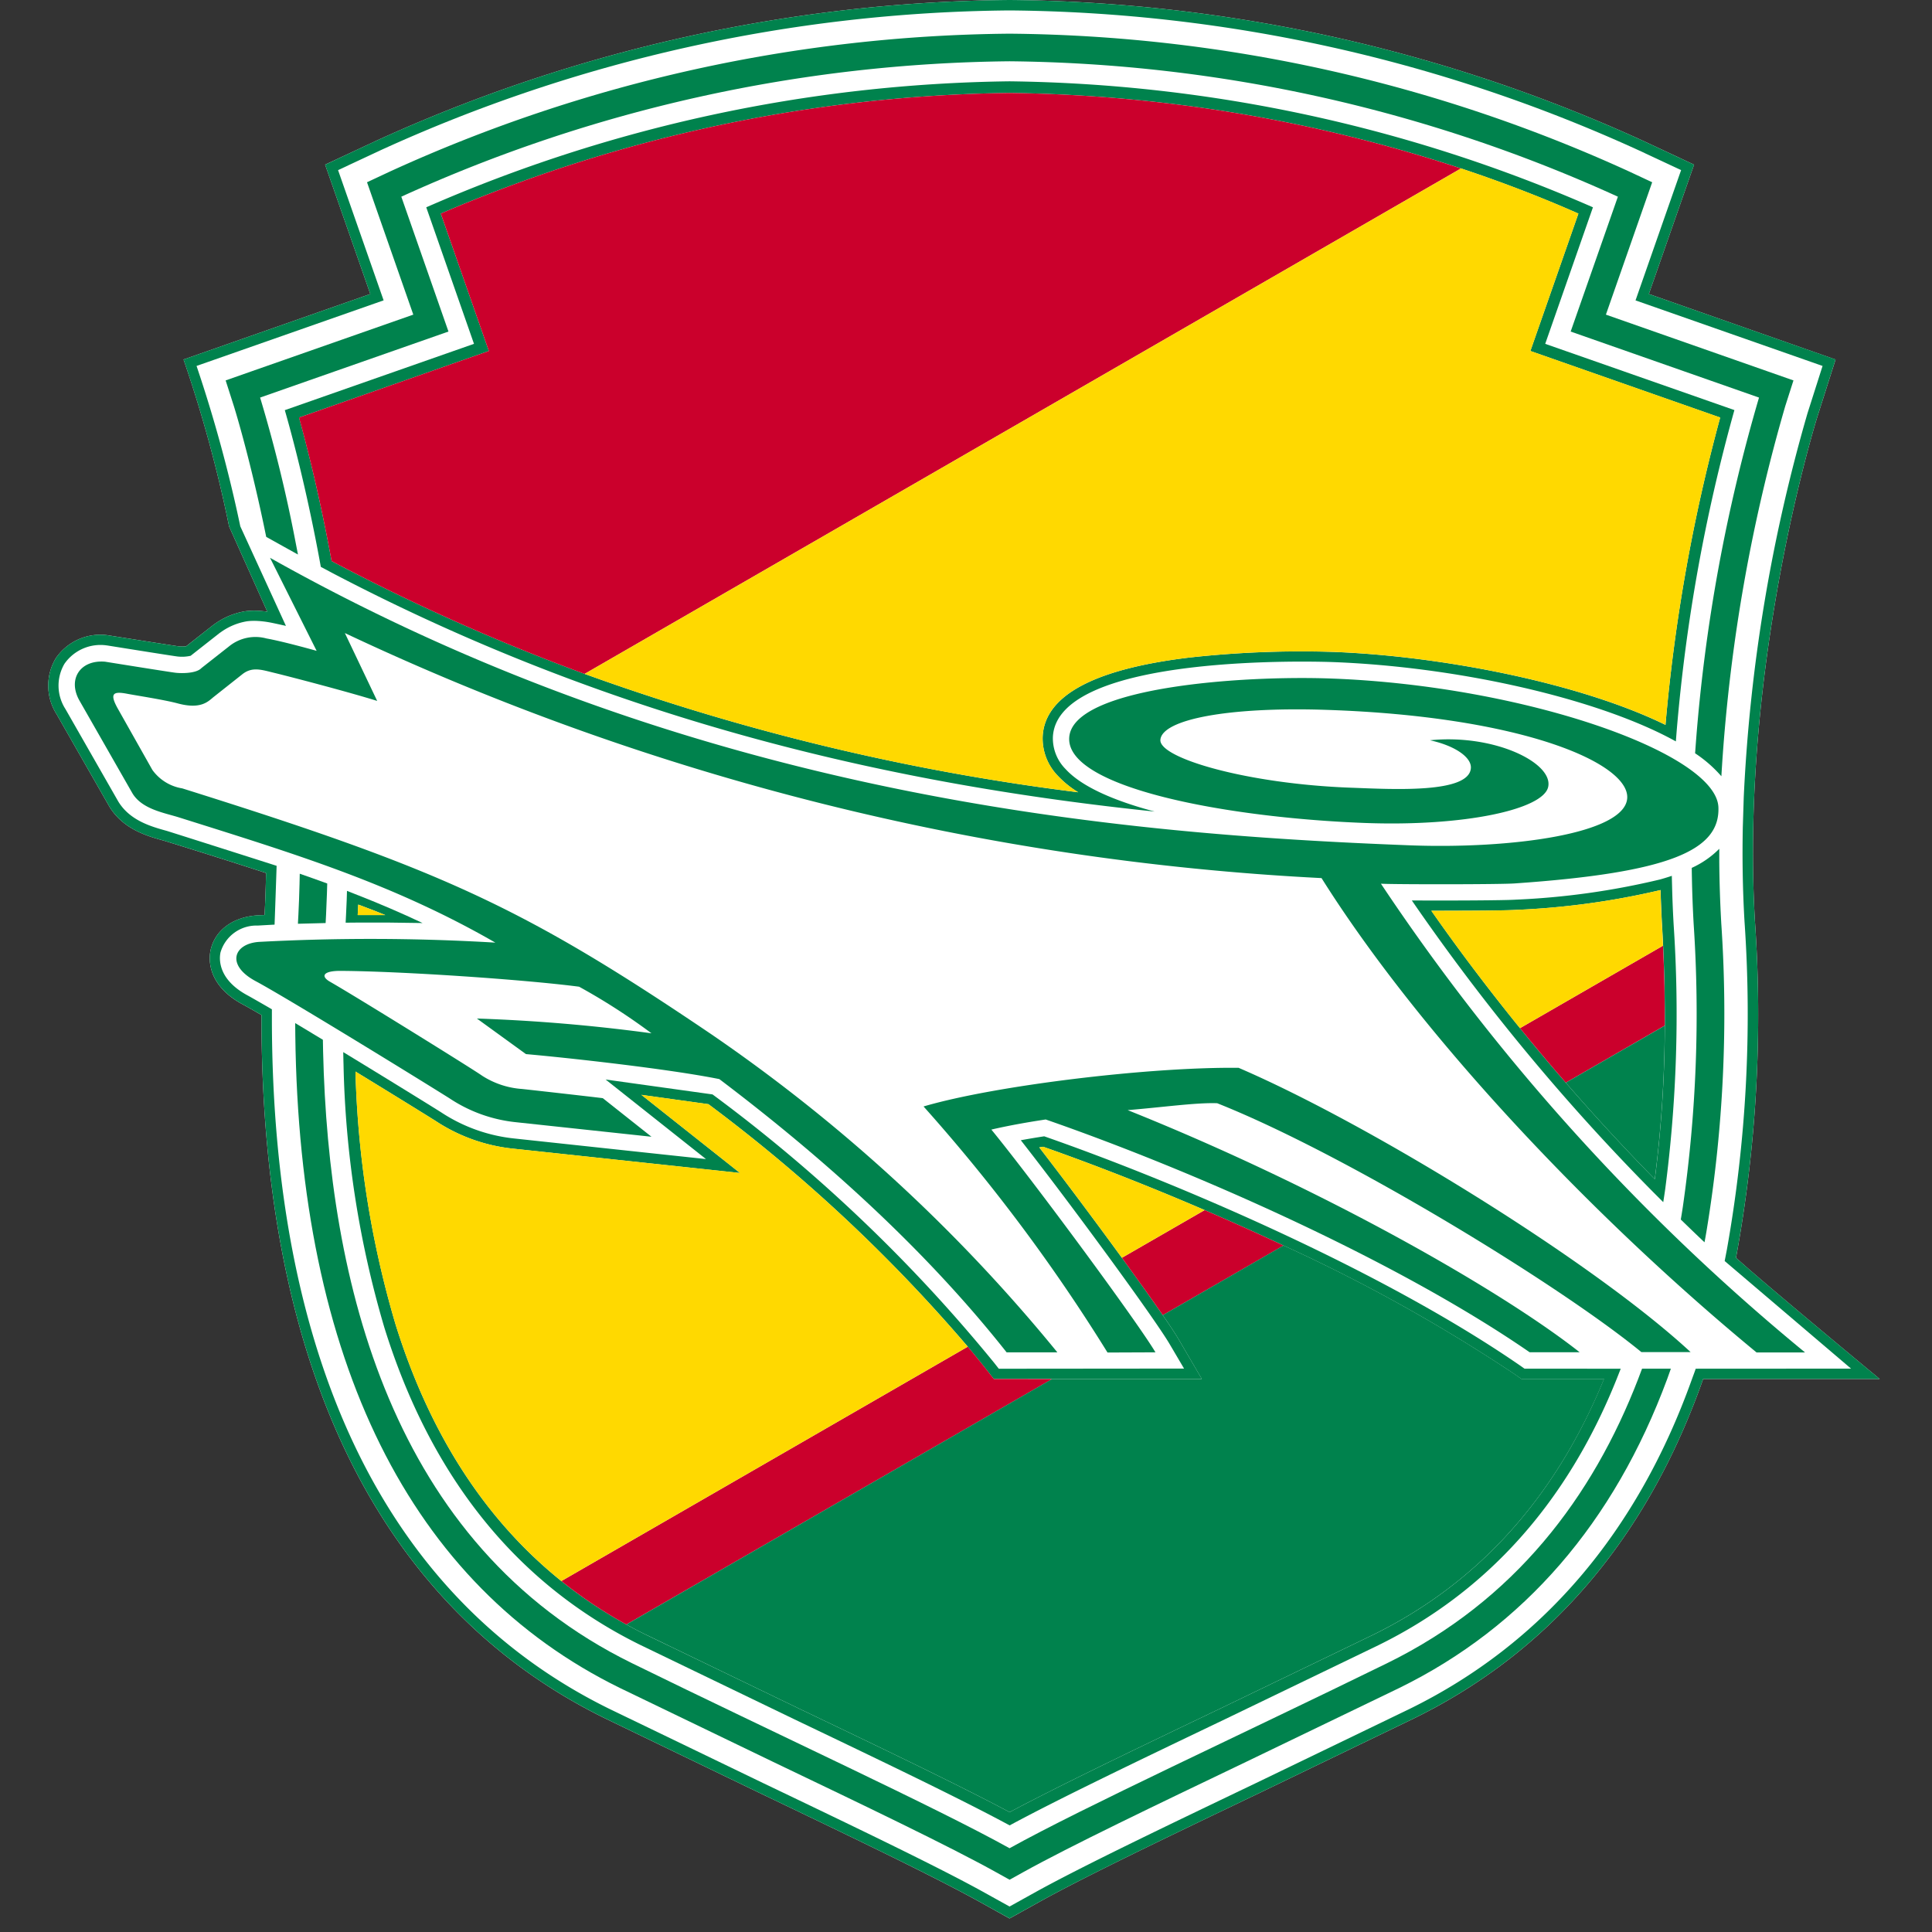
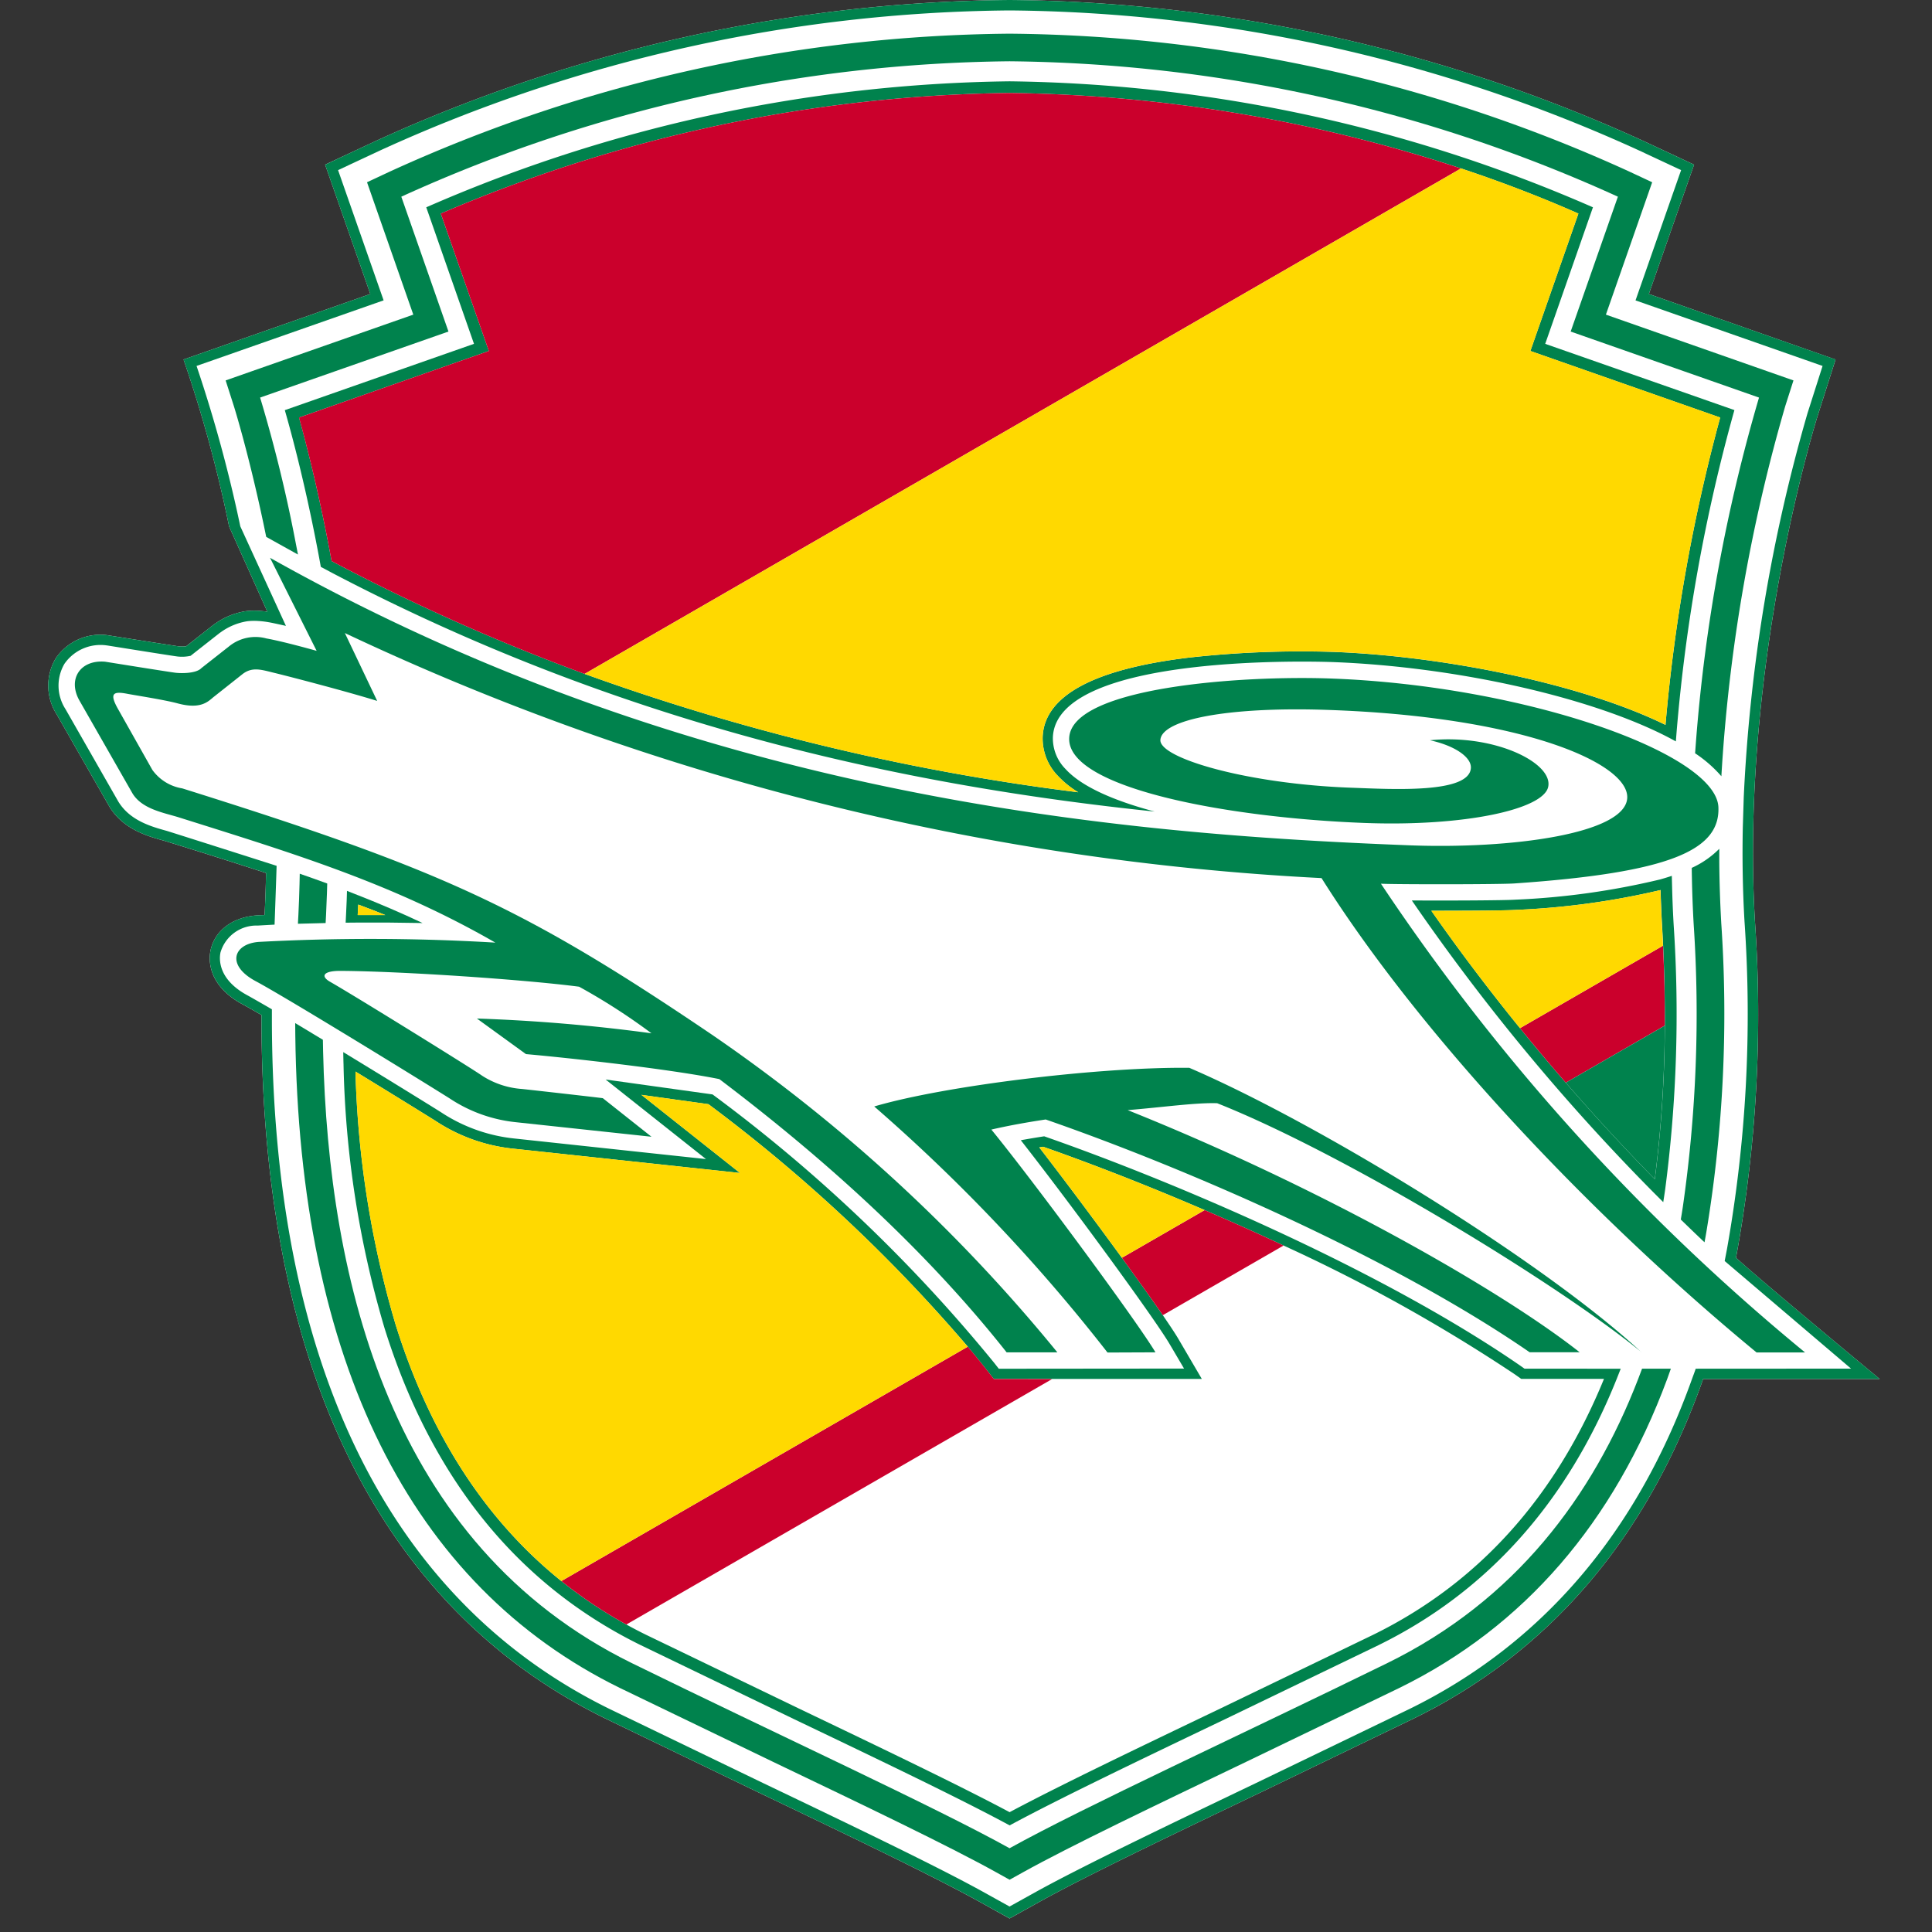
<svg xmlns="http://www.w3.org/2000/svg" width="170" height="170" viewBox="0 0 170 170">
  <rect x="0" y="0" width="170" height="170" fill="#333333" stroke="none" />
  <defs>
    <clipPath id="clip-path">
      <rect id="長方形_16" data-name="長方形 16" width="161.401" height="168.807" fill="none" />
    </clipPath>
  </defs>
  <g id="logo_hiroshima" transform="translate(-873 -107)">
    <rect id="長方形_15" data-name="長方形 15" width="170" height="170" transform="translate(873 107)" fill="none" />
    <g id="グループ_12" data-name="グループ 12" transform="translate(877 107)">
      <g id="グループ_11" data-name="グループ 11" transform="translate(0 0)" clip-path="url(#clip-path)">
        <path id="パス_188" data-name="パス 188" d="M148.671,110.666a118.218,118.218,0,0,0,1.661-29.652c-1.314-22.642,5.44-44.17,5.508-44.384l1.589-4.994L141,25.87l3.979-11.381-4.415-2.065A136.784,136.784,0,0,0,84.751,0,136.783,136.783,0,0,0,28.94,12.423l-4.417,2.065L28.5,25.87,12.065,31.633a116.187,116.187,0,0,1,4.006,14.683l3.366,7.508a8.357,8.357,0,0,0-.994-.087,5.707,5.707,0,0,0-.921.044,6.329,6.329,0,0,0-2.67,1.091l-.2.142-2.356,1.852a3.15,3.15,0,0,1-.651.008c-.329-.041-6.284-.982-6.284-.982A4.742,4.742,0,0,0,.823,57.924,4.685,4.685,0,0,0,.89,62.836l4.648,8.135c1.221,2.01,3.37,2.608,4.792,3,.121.035,4.33,1.327,8.995,2.848q-.032,1.841-.13,3.7c-.264.008-.487.017-.662.029-2.151.15-3.717,1.327-4.091,3.069-.146.683-.372,3.053,2.863,4.781.374.2.933.518,1.619.919-.052,30.8,10.311,52.118,30.236,61.888l13.5,6.516c7.922,3.793,15.4,7.377,19.466,9.633l2.62,1.457,2.621-1.457c4.06-2.257,11.542-5.84,19.466-9.633l13.5-6.516c12.031-5.9,20.572-16.008,25.445-29.868h15.532s-10.26-8.486-12.645-10.668" transform="translate(0.085 0)" fill="#fff" />
        <path id="パス_189" data-name="パス 189" d="M148.67,110.666a118.218,118.218,0,0,0,1.662-29.652c-1.314-22.642,5.439-44.17,5.508-44.384l1.589-5L141,25.87l3.979-11.38-4.417-2.067A136.778,136.778,0,0,0,84.751,0,136.779,136.779,0,0,0,28.939,12.423L24.523,14.49,28.5,25.87,12.064,31.632a116.333,116.333,0,0,1,4.008,14.683l3.364,7.508a8.644,8.644,0,0,0-.993-.086,6.306,6.306,0,0,0-.922.043,6.351,6.351,0,0,0-2.67,1.092l-.2.142L12.3,56.867a3.17,3.17,0,0,1-.653.006c-.329-.038-6.284-.98-6.284-.98A4.736,4.736,0,0,0,.822,57.924a4.682,4.682,0,0,0,.067,4.91L5.538,70.97c1.223,2.012,3.37,2.609,4.794,3,.119.034,4.33,1.324,8.993,2.847q-.032,1.838-.129,3.7c-.265.008-.489.017-.663.029-2.149.15-3.717,1.325-4.089,3.069-.146.685-.372,3.052,2.862,4.781.374.2.933.518,1.619.918-.052,30.8,10.312,52.12,30.236,61.888l13.5,6.517c7.922,3.795,15.406,7.378,19.466,9.633l2.621,1.455,2.62-1.455c4.061-2.255,11.544-5.839,19.467-9.633l13.5-6.517c12.029-5.9,20.571-16.007,25.444-29.867h15.532s-10.26-8.487-12.645-10.668m-3.542,9.768c-.1.3-.216.6-.325.9-4.814,13.473-13.159,23.3-24.868,29.044l-13.494,6.513c-7.936,3.8-15.431,7.389-19.515,9.659l-2.175,1.207-2.175-1.207c-4.084-2.27-11.581-5.86-19.517-9.659l-13.494-6.513C30.093,140.83,19.91,119.992,19.839,89.85c0-.346,0-.694,0-1.04-.331-.195-1.82-1.051-2.114-1.209-2.681-1.432-2.52-3.271-2.407-3.8A3.291,3.291,0,0,1,18.6,81.443c.159-.011,1.132-.066,1.475-.083.006-.1.175-4.864.179-5.175-.3-.1-9.451-3.015-9.678-3.078-1.362-.378-3.228-.9-4.253-2.581l-4.65-8.137a3.8,3.8,0,0,1-.087-3.98,3.858,3.858,0,0,1,3.7-1.621l.054.006.052.008c2.261.362,5.762.919,6.148.965a3.454,3.454,0,0,0,1.151-.063l.067-.054,2.454-1.929.06-.046.063-.04a5.433,5.433,0,0,1,2.333-.97,5.153,5.153,0,0,1,.924-.026,8.491,8.491,0,0,1,1.031.123c.325.058,1.331.282,1.451.311l-4.014-8.759A123.152,123.152,0,0,0,13.21,32.2l16.46-5.771L25.662,14.969l3.666-1.714A135.839,135.839,0,0,1,84.751.918a135.833,135.833,0,0,1,55.421,12.337l3.666,1.714L142.5,18.789l-2.672,7.643L156.286,32.2l-1.321,4.146a145.522,145.522,0,0,0-5.615,33.8l-.083,2.646c-.054,2.713-.014,5.482.149,8.268a117.953,117.953,0,0,1-1.544,28.862c-.066.346-.133.694-.2,1.037l11.119,9.468Z" transform="translate(0.085 0)" fill="#00824d" />
        <path id="パス_190" data-name="パス 190" d="M131.8,26.656l4.072-11.648-1.989-.93A133.691,133.691,0,0,0,79.329,1.935,133.7,133.7,0,0,0,24.776,14.078l-1.987.93.723,2.073,3.349,9.575L12.578,31.662l-2.229.783.72,2.249c.029.092,1.275,4.057,2.608,10.35.08.381.161.772.242,1.167,0,0,2.209,1.233,2.793,1.553q-.113-.584-.222-1.147a126.529,126.529,0,0,0-3.108-12.664l16.573-5.809L25.806,16.278A132.107,132.107,0,0,1,79.329,4.363a132.122,132.122,0,0,1,53.526,11.915L128.7,28.145l16.572,5.809a147.769,147.769,0,0,0-5.549,30.3q-.037.5-.074,1a11.39,11.39,0,0,1,2.312,2.021c.023-.406.049-.809.075-1.21a147.673,147.673,0,0,1,5.549-31.371l.719-2.249Z" transform="translate(5.506 1.029)" fill="#00824d" />
        <path id="パス_191" data-name="パス 191" d="M97.483,55.245c-.1-1.773-.156-3.537-.172-5.285,0-.406,0-.807,0-1.21A8.145,8.145,0,0,1,94.89,50.43c0,.326.009.653.015.977q.039,1.979.153,3.979a119.121,119.121,0,0,1-.958,24.9q-.083.542-.175,1.085,1.025,1,2.087,2.005c.066-.349.129-.7.188-1.059a117.424,117.424,0,0,0,1.282-27.074" transform="translate(49.971 25.936)" fill="#00824d" />
        <path id="パス_192" data-name="パス 192" d="M132.856,89.172q-.165.45-.34.9c-4,10.355-10.827,19.492-22.1,25.018-12.653,6.2-26.738,12.681-33.214,16.278-6.476-3.6-20.561-10.075-33.214-16.278C22.72,104.661,17.27,81.371,16.8,61.292c-.008-.355-.014-.711-.02-1.063-.847-.513-1.668-1.01-2.436-1.468,0,.352,0,.7.009,1.054.337,28.64,10.114,48.406,28.569,57.454l13.476,6.5c7.967,3.813,15.489,7.415,19.627,9.715l1.18.656,1.18-.656c4.14-2.3,11.663-5.9,19.627-9.715l13.476-6.5c11-5.391,18.91-14.588,23.584-27.2.11-.3.214-.6.32-.9Z" transform="translate(7.631 31.262)" fill="#00824d" />
        <path id="パス_193" data-name="パス 193" d="M14.662,50.182c0,.3-.012.61-.02.915q-.032,1.344-.1,2.7c-.012.228-.023.458-.037.688,0,.034,0,.067,0,.1.74-.025,1.557-.046,2.433-.063.014-.239.026-.478.038-.719q.048-.944.077-1.884c.011-.293.018-.585.026-.876q-1.2-.439-2.411-.859" transform="translate(7.714 26.698)" fill="#00824d" />
        <path id="パス_194" data-name="パス 194" d="M121.05,88.285l-.368-.26c-12.048-8.316-30.017-16.037-41.9-20.188-.723.11-1.409.227-2.058.345,4.36,5.561,11.723,15.61,13.091,17.931l1.272,2.16-16.3.015-.43-.547a137.307,137.307,0,0,0-24.759-23.59L40.19,62.839l8.831,7-4.944-.529L32.168,68.03a14.407,14.407,0,0,1-6.474-2.319c-1.436-.9-4.434-2.748-7.551-4.65l-1.04-.633c.008.354.014.714.025,1.066a87.873,87.873,0,0,0,3.59,23.16C24.83,97.88,32.428,107.29,43.3,112.62l13.442,6.488c7.512,3.594,14.631,7,19,9.362,4.365-2.358,11.484-5.768,18.993-9.362l13.445-6.488c9.584-4.7,16.624-12.573,20.977-23.434.12-.3.237-.6.354-.9ZM107.725,111.7,94.29,118.182c-7.253,3.473-14.133,6.768-18.551,9.125-4.42-2.356-11.3-5.652-18.554-9.125L43.752,111.7c-.59-.288-1.166-.591-1.736-.905a39.687,39.687,0,0,1-5.719-3.822c-6.7-5.384-11.6-12.959-14.6-22.62a86.249,86.249,0,0,1-3.516-22.213c2.928,1.788,5.682,3.488,7.037,4.336a15.245,15.245,0,0,0,6.863,2.451l19.935,2.137-8.676-6.874,5.9.821A140.113,140.113,0,0,1,72.057,86.347c.541.651,1.074,1.3,1.589,1.953l.7.887,5.129,0,13.177,0-2.068-3.533c-.267-.452-.745-1.175-1.371-2.084-.933-1.356-2.2-3.127-3.6-5.05-2.362-3.243-5.106-6.911-7.266-9.708l.342-.057c4.153,1.457,9.065,3.358,14.2,5.569,2.286.982,4.614,2.025,6.942,3.118a146.631,146.631,0,0,1,20.333,11.32l.594.42h7.28C123.78,99.61,116.96,107.17,107.725,111.7" transform="translate(9.099 32.149)" fill="#00824d" />
        <path id="パス_195" data-name="パス 195" d="M101.519,54.661q-.1-1.717-.141-3.415c-.009-.316-.017-.628-.023-.942-.326.109-.666.214-1.019.314A66.454,66.454,0,0,1,87.6,52.4c-.985.067-5.874.089-9.123.069A187.467,187.467,0,0,0,99.7,78.116c.3.3.6.6.9.9.057-.368.115-.732.167-1.1a118.623,118.623,0,0,0,.752-23.255M99.853,76.992c-2.856-2.911-5.466-5.765-7.829-8.486q-2.153-2.48-4.028-4.8c-3.225-3.971-5.832-7.508-7.8-10.33,2.992,0,6.6-.017,7.469-.078a67.506,67.506,0,0,0,12.7-1.745c.032,1.051.075,2.107.135,3.167.034.579.064,1.154.09,1.728q.165,3.6.149,7.037a108.491,108.491,0,0,1-.879,13.506" transform="translate(41.752 26.763)" fill="#00824d" />
        <path id="パス_196" data-name="パス 196" d="M124.652,27.77l4.2-12.014A131.875,131.875,0,0,0,77.522,4.67,131.875,131.875,0,0,0,26.193,15.756l4.2,12.014L13.747,33.605c.656,2.28,1.849,6.765,2.961,12.662.07.369.139.748.208,1.128.383.2.766.411,1.147.61C43.35,61.231,67.93,66.6,90.289,68.926c-3.548-.944-6.413-2.175-7.842-3.74a3.842,3.842,0,0,1-1.115-2.833c.381-7.426,23.684-6.615,24.676-6.579,10.505.4,22.2,2.957,29.153,6.457.34.172.671.346.987.521.025-.317.049-.636.075-.953a151.5,151.5,0,0,1,5.076-28.2ZM135.235,61.3c-7.493-3.668-19.6-6.052-29.194-6.419a89.641,89.641,0,0,0-12.708.495c-8.376,1.008-12.716,3.341-12.9,6.937a4.715,4.715,0,0,0,1.35,3.485,8.5,8.5,0,0,0,1.78,1.432A200.656,200.656,0,0,1,40.127,56.811a180.282,180.282,0,0,1-22.263-9.926C16.839,41.29,15.719,36.867,15,34.255L31.7,28.4,27.472,16.309A130.952,130.952,0,0,1,77.522,5.695a132.114,132.114,0,0,1,39.719,6.641c3.387,1.125,6.85,2.437,10.33,3.973L123.347,28.4l16.7,5.857A153.855,153.855,0,0,0,135.235,61.3" transform="translate(7.314 2.485)" fill="#00824d" />
        <path id="パス_197" data-name="パス 197" d="M18.372,51.566c-.336-.133-.676-.267-1.013-.4-.008.279-.015.556-.026.835-.017.426-.038.853-.058,1.281-.012.227-.021.453-.034.682.337,0,.679-.006,1.026-.009,1.808-.012,3.757,0,5.742.04-1.871-.886-3.744-1.685-5.638-2.433m-.07,1.725c.015-.3.032-.613.046-.918.9.332,1.711.643,2.382.922-.807,0-1.622,0-2.428,0" transform="translate(9.173 27.224)" fill="#00824d" />
        <path id="パス_198" data-name="パス 198" d="M16.406,42.3c.881-.712,1.714-.409,2.831-.138,1.2.288,6.372,1.633,9.054,2.468l-2.843-5.972A228.286,228.286,0,0,0,111.387,60.22c8.532,13.569,23.457,29.522,38.278,41.739l4.268,0a189.005,189.005,0,0,1-37.319-41.245c1.31.07,10.422.067,11.743-.023,13.692-.945,18.1-2.925,17.952-6.7-.184-4.755-17.01-10.677-33.941-11.326-8.068-.309-22.954.764-23.184,5.213-.227,4.411,13.9,7.029,25.945,7.489,8.841.336,15.768-1.193,16.2-3.165.469-2.122-4.751-4.685-10.4-4.109,2.217.483,3.629,1.494,3.6,2.411-.08,2.292-6.827,1.9-10.542,1.763-9.117-.328-16.9-2.6-16.779-4.212.141-1.8,5.986-2.922,14.6-2.638,17.29.571,26.663,4.709,26.477,7.766-.192,3.148-10.228,4.492-19.161,4.152C93.407,56.347,56.5,53.194,18.864,32.038l4.1,8.186s-2.882-.817-4.409-1.088a3.675,3.675,0,0,0-3.272.673l-2.453,1.929c-.469.5-1.817.469-2.278.414-.555-.066-6.2-.973-6.2-.973-2.211-.188-3.328,1.563-2.243,3.447l4.651,8.141c.85,1.4,2.808,1.71,4.064,2.105,10.16,3.2,18.8,5.808,27.866,11.026a184.77,184.77,0,0,0-20.8-.064c-2.241.158-2.923,2.047-.288,3.456S31.309,77.5,34.658,79.6A12.92,12.92,0,0,0,40.5,81.7l11.928,1.279-4.282-3.393c-.746-.1-6.356-.731-7.107-.81a7.423,7.423,0,0,1-3.521-1.172c-.659-.483-11.1-6.965-13.368-8.259-.878-.5-.587-.97.925-.961,5.488.035,16.206.769,20.984,1.393a54.793,54.793,0,0,1,6.369,4.1,151.907,151.907,0,0,0-15.362-1.3l4.317,3.13c3.763.332,12.6,1.308,17.016,2.2,8.5,6.431,17.738,14.5,25.28,24.045h4.464a144.89,144.89,0,0,0-30.463-28c-16.65-11.271-23.866-14.51-46.54-21.626A4.021,4.021,0,0,1,8.509,50.7l-3.03-5.374c-.771-1.37-.411-1.557.8-1.327.763.146,3.3.535,4.452.847,2.024.548,2.673-.152,3.138-.538Z" transform="translate(0.897 17.045)" fill="#00824d" />
-         <path id="パス_199" data-name="パス 199" d="M113.587,86.344l4.34,0c-8.6-7.968-28.257-20.065-39.77-25.013-7.96-.089-21.54,1.575-27.724,3.4A154.2,154.2,0,0,1,66.62,86.382l4.218-.017c-1.5-2.549-10.618-14.922-14.438-19.6,1.422-.332,3.058-.63,4.781-.889,12.57,4.36,30.693,12.276,42.584,20.483h4.4c-6.765-5.338-22.45-14.37-39.77-21.306,3.059-.25,6.024-.674,7.876-.607,11.248,4.464,30.055,15.942,37.319,21.894" transform="translate(26.832 32.629)" fill="#00824d" />
+         <path id="パス_199" data-name="パス 199" d="M113.587,86.344c-8.6-7.968-28.257-20.065-39.77-25.013-7.96-.089-21.54,1.575-27.724,3.4A154.2,154.2,0,0,1,66.62,86.382l4.218-.017c-1.5-2.549-10.618-14.922-14.438-19.6,1.422-.332,3.058-.63,4.781-.889,12.57,4.36,30.693,12.276,42.584,20.483h4.4c-6.765-5.338-22.45-14.37-39.77-21.306,3.059-.25,6.024-.674,7.876-.607,11.248,4.464,30.055,15.942,37.319,21.894" transform="translate(26.832 32.629)" fill="#00824d" />
        <path id="パス_200" data-name="パス 200" d="M67.684,80.188l-.7-.89c-.513-.65-1.046-1.3-1.589-1.952L29.631,97.97a39.612,39.612,0,0,0,5.719,3.824l37.463-21.6Z" transform="translate(15.765 41.15)" fill="#cb002c" />
        <path id="パス_201" data-name="パス 201" d="M61.825,73.7c1.4,1.923,2.663,3.692,3.6,5.048l10.625-6.127c-2.329-1.094-4.656-2.137-6.942-3.119Z" transform="translate(32.893 36.976)" fill="#cb002c" />
        <path id="パス_202" data-name="パス 202" d="M88.719,66.372l8.707-5.022q.021-3.429-.149-7.035L84.69,61.574c1.252,1.54,2.594,3.145,4.029,4.8" transform="translate(45.057 28.897)" fill="#cb002c" />
        <path id="パス_203" data-name="パス 203" d="M77.089,5.34a130.934,130.934,0,0,0-50.05,10.612l4.227,12.091L14.561,33.9c.725,2.612,1.845,7.034,2.869,12.629a180.146,180.146,0,0,0,22.262,9.928l77.115-44.475A132.1,132.1,0,0,0,77.089,5.34" transform="translate(7.747 2.841)" fill="#cb002c" />
-         <path id="パス_204" data-name="パス 204" d="M81.934,79.748,84,83.282l-13.179,0L33.364,104.885c.568.313,1.146.616,1.736.9l13.433,6.485c7.253,3.472,14.133,6.767,18.553,9.125,4.42-2.358,11.3-5.653,18.553-9.125l13.433-6.485c9.237-4.529,16.056-12.089,20.324-22.513h-7.28l-.594-.42a146.719,146.719,0,0,0-20.333-11.32L80.563,77.664c.627.908,1.106,1.633,1.371,2.084" transform="translate(17.751 38.059)" fill="#00824d" />
        <path id="パス_205" data-name="パス 205" d="M95.149,72.414a108.49,108.49,0,0,0,.879-13.506l-8.708,5.02c2.362,2.721,4.973,5.575,7.829,8.486" transform="translate(46.457 31.341)" fill="#00824d" />
        <path id="パス_206" data-name="パス 206" d="M48.861,64.415l-5.9-.823,8.674,6.876L31.705,68.331A15.275,15.275,0,0,1,24.84,65.88c-1.353-.847-4.109-2.548-7.035-4.336a86.217,86.217,0,0,0,3.514,22.211c3.007,9.663,7.9,17.237,14.6,22.622L71.682,85.753A140.1,140.1,0,0,0,48.861,64.415" transform="translate(9.473 32.743)" fill="#ffd900" />
        <path id="パス_207" data-name="パス 207" d="M57.424,65.867l-.342.055c2.162,2.8,4.9,6.465,7.266,9.71l7.279-4.2c-5.137-2.211-10.049-4.11-14.2-5.567" transform="translate(30.369 35.043)" fill="#ffd900" />
        <path id="パス_208" data-name="パス 208" d="M99.763,51.12a67.541,67.541,0,0,1-12.7,1.745c-.869.061-4.475.083-7.469.078,1.97,2.822,4.576,6.359,7.8,10.332l12.589-7.26c-.028-.573-.055-1.149-.089-1.728-.061-1.06-.1-2.116-.135-3.167" transform="translate(42.348 27.197)" fill="#ffd900" />
        <path id="パス_209" data-name="パス 209" d="M72.622,63.132a4.713,4.713,0,0,1-1.35-3.485c.185-3.594,4.524-5.929,12.9-6.935a89.749,89.749,0,0,1,12.708-.5c9.6.369,21.7,2.753,29.194,6.419a153.884,153.884,0,0,1,4.815-27.042l-16.7-5.855,4.225-12.091c-3.481-1.534-6.943-2.847-10.33-3.971L30.966,54.15A200.566,200.566,0,0,0,74.4,64.564a8.447,8.447,0,0,1-1.78-1.432" transform="translate(16.475 5.147)" fill="#ffd900" />
        <path id="パス_210" data-name="パス 210" d="M17.933,52.874c.015-.3.032-.613.046-.918.9.332,1.711.643,2.382.922-.807,0-1.622,0-2.428,0" transform="translate(9.541 27.642)" fill="#ffd900" />
      </g>
    </g>
  </g>
</svg>